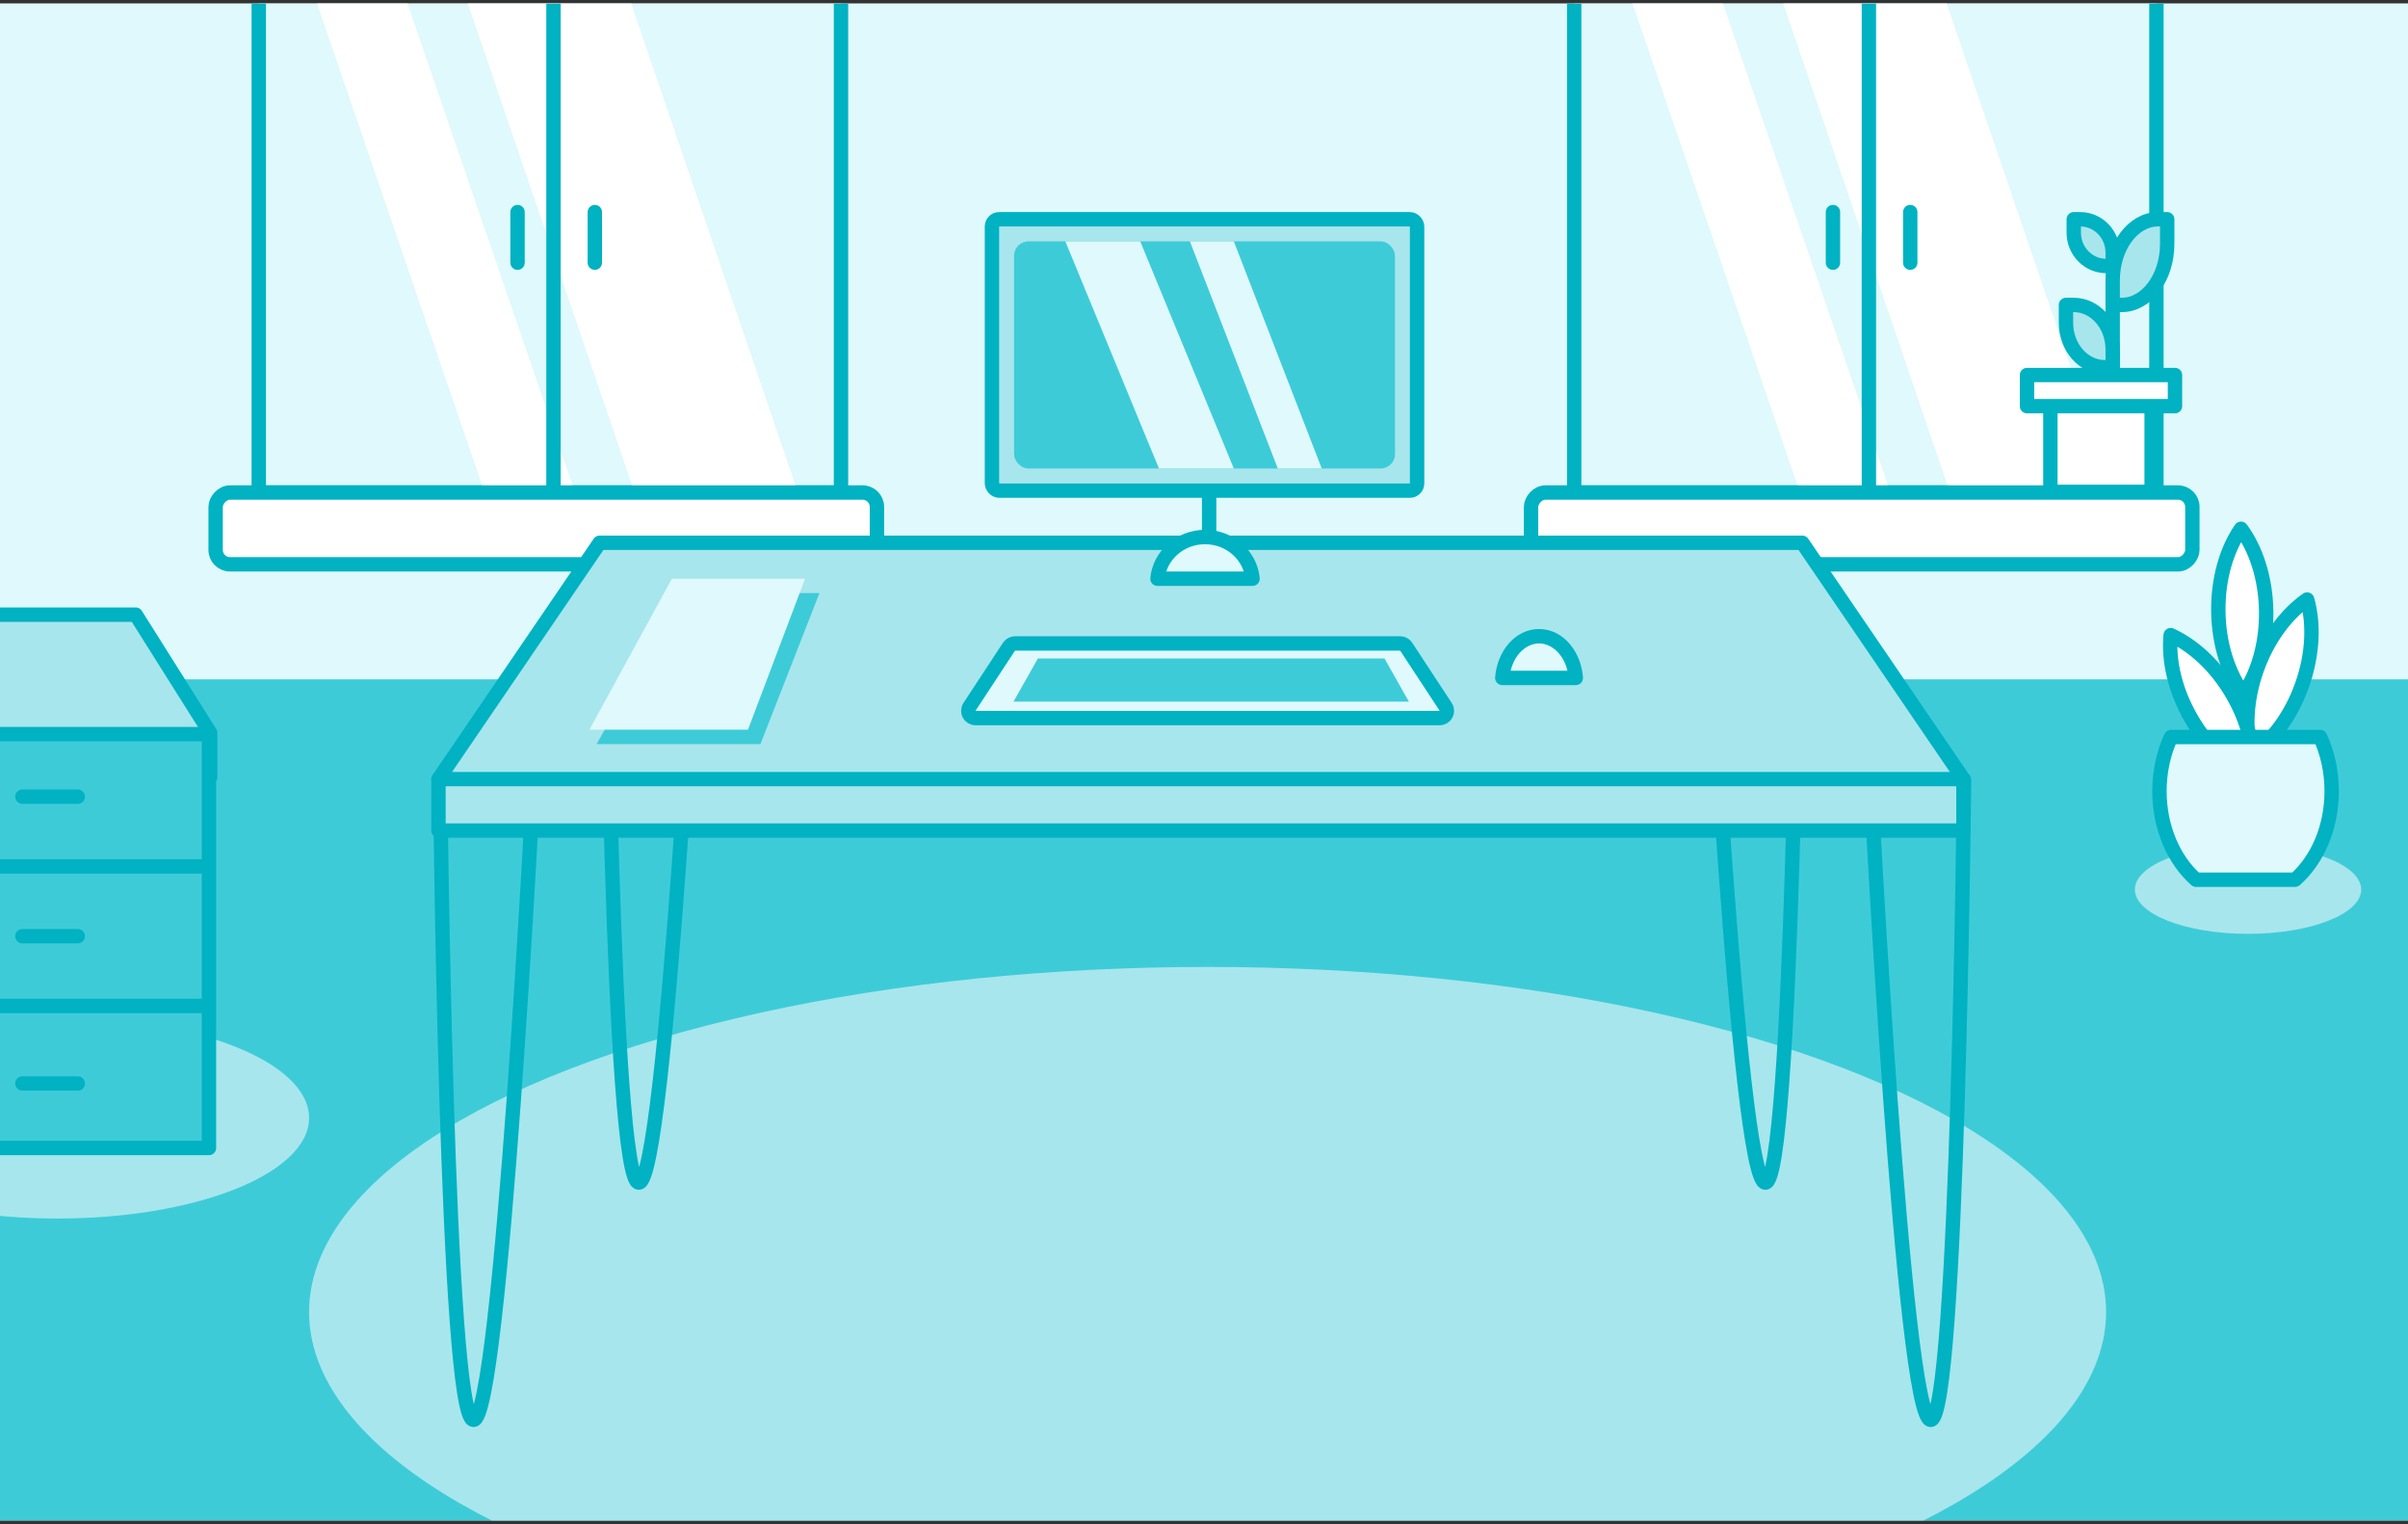
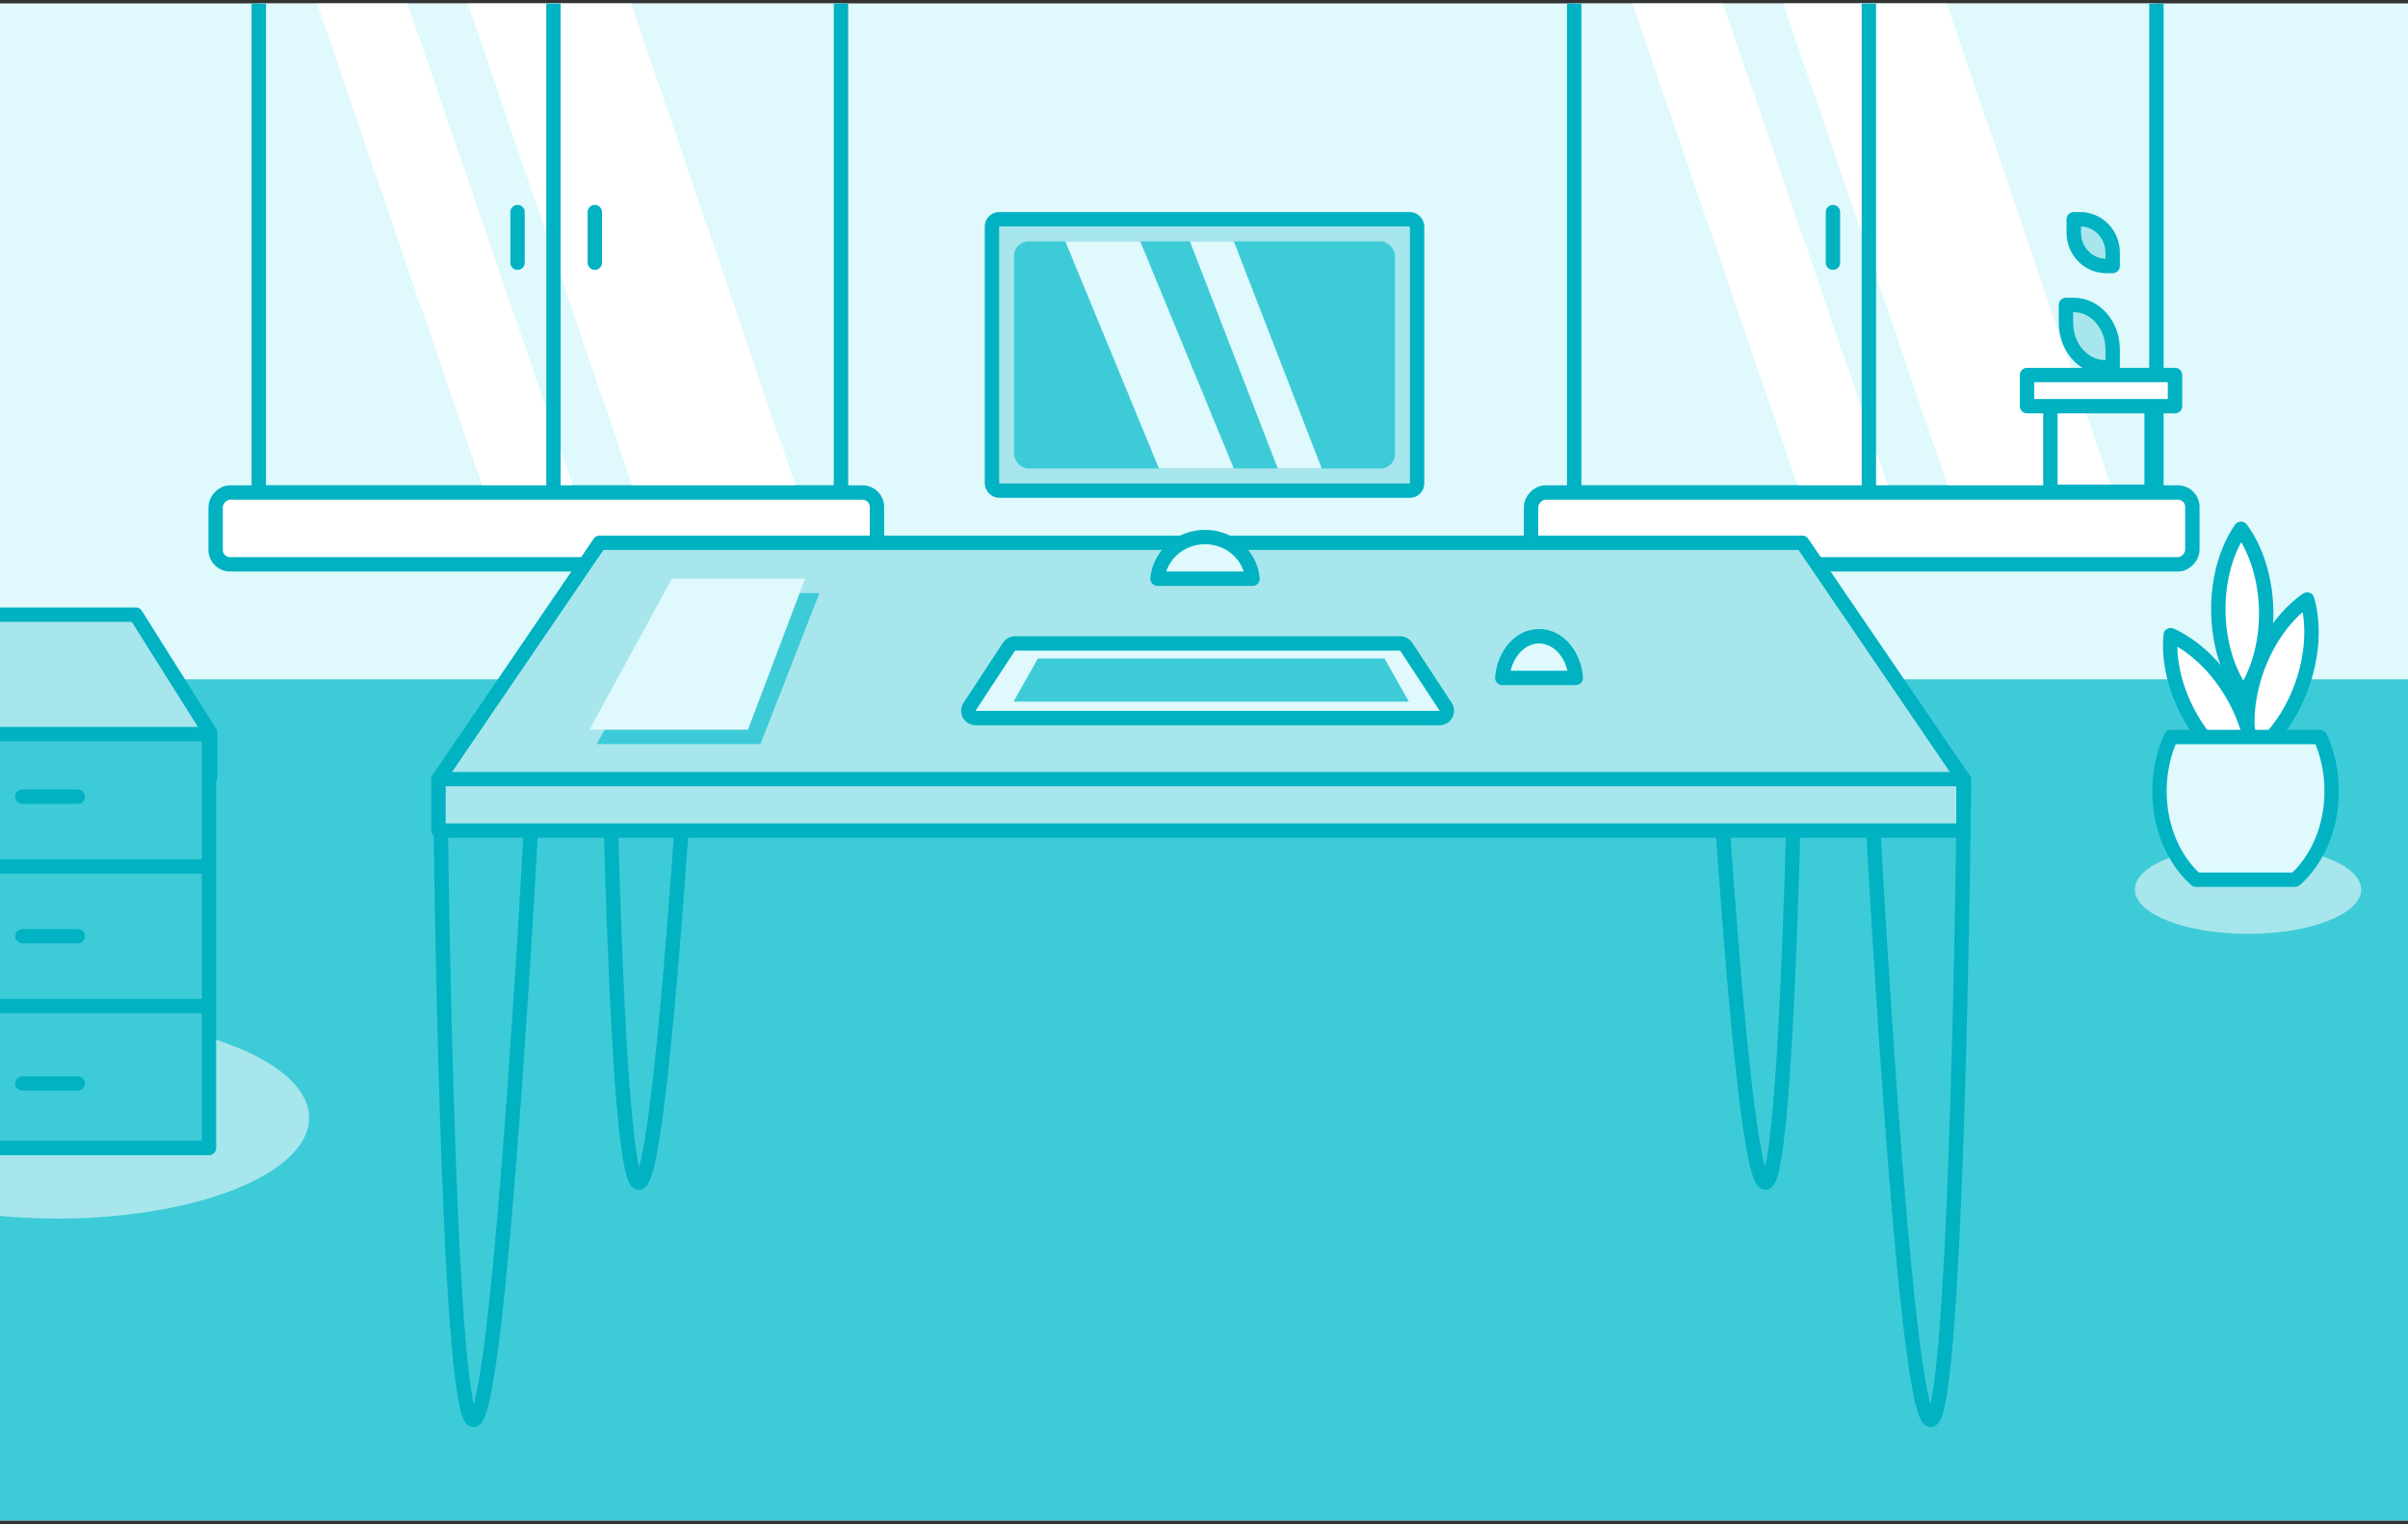
<svg xmlns="http://www.w3.org/2000/svg" width="335" height="212" viewBox="0 0 335 212" fill="none">
  <rect x="0" y="0" width="335" height="212" fill="#333333" stroke="none" />
  <g clip-path="url(#clip0)">
    <rect width="335" height="211" transform="translate(0 0.5)" fill="white" />
    <rect y="0.5" width="335" height="99" fill="#DFF9FC" />
    <rect y="94.5" width="335" height="117" fill="#3ECBD8" />
    <ellipse cx="312.744" cy="123.739" rx="15.743" ry="6.161" fill="#A7E6EC" />
    <path fill-rule="evenodd" clip-rule="evenodd" d="M311.766 73.551C309.763 76.443 308.544 80.552 308.614 85.092C308.683 89.632 310.027 93.702 312.117 96.531C314.12 93.639 315.338 89.53 315.269 84.99C315.199 80.45 313.856 76.38 311.766 73.551Z" fill="white" />
    <path d="M311.766 73.551L312.57 72.957C312.378 72.697 312.073 72.546 311.75 72.551C311.428 72.556 311.127 72.716 310.943 72.982L311.766 73.551ZM312.117 96.531L311.313 97.125C311.505 97.385 311.81 97.536 312.132 97.531C312.455 97.526 312.755 97.366 312.939 97.1L312.117 96.531ZM309.614 85.077C309.547 80.712 310.721 76.815 312.588 74.12L310.943 72.982C308.804 76.07 307.542 80.391 307.614 85.107L309.614 85.077ZM312.921 95.937C310.973 93.3 309.68 89.442 309.614 85.077L307.614 85.107C307.686 89.823 309.08 94.103 311.313 97.125L312.921 95.937ZM314.269 85.005C314.336 89.37 313.161 93.267 311.295 95.962L312.939 97.1C315.079 94.011 316.341 89.69 316.269 84.975L314.269 85.005ZM310.961 74.145C312.909 76.782 314.202 80.64 314.269 85.005L316.269 84.975C316.197 80.259 314.803 75.979 312.57 72.957L310.961 74.145Z" fill="#00B2C2" />
    <path fill-rule="evenodd" clip-rule="evenodd" d="M313.249 105.04C312.283 101.657 312.45 97.375 313.976 93.098C315.502 88.821 318.083 85.4 320.971 83.393C321.938 86.776 321.771 91.058 320.245 95.335C318.719 99.612 316.138 103.033 313.249 105.04Z" fill="white" />
    <path d="M313.249 105.04L312.288 105.314C312.376 105.625 312.609 105.873 312.913 105.981C313.217 106.09 313.555 106.045 313.82 105.861L313.249 105.04ZM320.971 83.393L321.933 83.118C321.844 82.808 321.611 82.56 321.307 82.451C321.004 82.343 320.666 82.388 320.401 82.572L320.971 83.393ZM314.211 104.765C313.31 101.613 313.451 97.546 314.918 93.434L313.034 92.762C311.449 97.204 311.255 101.702 312.288 105.314L314.211 104.765ZM314.918 93.434C316.385 89.322 318.85 86.085 321.542 84.215L320.401 82.572C317.315 84.715 314.619 88.32 313.034 92.762L314.918 93.434ZM320.01 83.668C320.911 86.82 320.77 90.887 319.303 94.999L321.186 95.671C322.771 91.229 322.965 86.731 321.933 83.118L320.01 83.668ZM319.303 94.999C317.836 99.11 315.371 102.348 312.679 104.218L313.82 105.861C316.905 103.717 319.602 100.113 321.186 95.671L319.303 94.999Z" fill="#00B2C2" />
    <path fill-rule="evenodd" clip-rule="evenodd" d="M301.983 88.344C301.641 91.845 302.576 96.028 304.847 99.96C307.117 103.892 310.27 106.793 313.472 108.247C313.815 104.746 312.879 100.564 310.609 96.631C308.339 92.7 305.185 89.799 301.983 88.344Z" fill="white" />
    <path d="M301.983 88.344L302.397 87.434C302.103 87.3 301.763 87.317 301.483 87.478C301.204 87.64 301.019 87.926 300.988 88.247L301.983 88.344ZM313.472 108.247L313.059 109.157C313.353 109.291 313.693 109.274 313.972 109.113C314.252 108.952 314.436 108.665 314.468 108.344L313.472 108.247ZM305.713 99.46C303.53 95.68 302.659 91.704 302.978 88.442L300.988 88.247C300.622 91.987 301.622 96.376 303.981 100.46L305.713 99.46ZM313.886 107.336C310.902 105.981 307.895 103.24 305.713 99.46L303.981 100.46C306.338 104.544 309.638 107.604 313.059 109.157L313.886 107.336ZM309.743 97.131C311.926 100.912 312.796 104.887 312.477 108.15L314.468 108.344C314.833 104.605 313.833 100.216 311.475 96.131L309.743 97.131ZM301.569 89.255C304.554 90.61 307.561 93.352 309.743 97.131L311.475 96.131C309.117 92.048 305.817 88.987 302.397 87.434L301.569 89.255Z" fill="#00B2C2" />
    <path fill-rule="evenodd" clip-rule="evenodd" d="M305.513 122.37H319.291C322.37 119.644 324.381 115.142 324.381 110.049C324.381 107.306 323.798 104.734 322.778 102.519H302.026C301.007 104.734 300.423 107.306 300.423 110.049C300.423 115.142 302.435 119.644 305.513 122.37Z" fill="#DFF9FC" />
    <path d="M305.513 122.37L304.85 123.118C305.033 123.28 305.269 123.37 305.513 123.37V122.37ZM319.291 122.37V123.37C319.535 123.37 319.771 123.28 319.954 123.118L319.291 122.37ZM322.778 102.519L323.687 102.101C323.524 101.746 323.169 101.519 322.778 101.519V102.519ZM302.026 102.519V101.519C301.635 101.519 301.281 101.746 301.117 102.101L302.026 102.519ZM305.513 123.37H319.291V121.37H305.513V123.37ZM319.954 123.118C323.272 120.181 325.381 115.393 325.381 110.049H323.381C323.381 114.891 321.467 119.108 318.628 121.621L319.954 123.118ZM325.381 110.049C325.381 107.165 324.768 104.45 323.687 102.101L321.87 102.937C322.827 105.018 323.381 107.447 323.381 110.049H325.381ZM322.778 101.519H302.026V103.519H322.778V101.519ZM301.117 102.101C300.036 104.45 299.423 107.165 299.423 110.049H301.423C301.423 107.447 301.977 105.018 302.934 102.937L301.117 102.101ZM299.423 110.049C299.423 115.393 301.532 120.181 304.85 123.118L306.176 121.621C303.337 119.108 301.423 114.891 301.423 110.049H299.423Z" fill="#00B2C2" />
    <rect x="219" y="-12.5" width="81" height="81.01" fill="#DFF9FC" stroke="#00B2C2" stroke-width="2" stroke-linecap="round" stroke-linejoin="round" />
    <path d="M223 -11.5H235.587L263 68.5H250.413L223 -11.5Z" fill="white" />
    <path d="M244 -11.5H266.727L294 68.5H271.273L244 -11.5Z" fill="white" />
    <rect width="92" height="9.99" rx="2" transform="matrix(1 0 0 -1 213 78.5)" fill="white" stroke="#00B2C2" stroke-width="2" stroke-linecap="round" stroke-linejoin="round" />
-     <line x1="1" y1="-1" x2="8.038" y2="-1" transform="matrix(3.90041e-08 1 1 -4.89871e-08 266.752 28.5)" stroke="#00B2C2" stroke-width="2" stroke-linecap="round" />
    <line x1="1" y1="-1" x2="8.038" y2="-1" transform="matrix(3.90041e-08 1 1 -4.89871e-08 256 28.5)" stroke="#00B2C2" stroke-width="2" stroke-linecap="round" />
    <line x1="260" y1="-11.5" x2="260" y2="67.5" stroke="#00B2C2" stroke-width="2" stroke-linecap="round" />
-     <path d="M301.5 30.5H300.236C296.746 30.5 293.916 34.311 293.916 39.012V42.416H295.18C298.67 42.416 301.5 38.606 301.5 33.905V30.5Z" fill="#A7E6EC" stroke="#00B2C2" stroke-width="2" stroke-miterlimit="10" stroke-linecap="round" stroke-linejoin="round" />
-     <path d="M293.917 52.166L293.917 42.416" stroke="#00B2C2" stroke-width="2" stroke-miterlimit="10" stroke-linecap="round" stroke-linejoin="round" />
    <path d="M287.417 42.416H288.5C291.491 42.416 293.917 45.188 293.917 48.607V51.083H292.833C289.842 51.083 287.417 48.312 287.417 44.893V42.416Z" fill="#A7E6EC" stroke="#00B2C2" stroke-width="2" stroke-miterlimit="10" stroke-linecap="round" stroke-linejoin="round" />
    <path d="M288.5 30.5H289.403C291.896 30.5 293.917 32.579 293.917 35.143V37H293.014C290.521 37 288.5 34.921 288.5 32.357V30.5Z" fill="#A7E6EC" stroke="#00B2C2" stroke-width="2" stroke-miterlimit="10" stroke-linecap="round" stroke-linejoin="round" />
-     <path d="M285.249 56.499V68.416H299.333V56.499" fill="white" />
+     <path d="M285.249 56.499H299.333V56.499" fill="white" />
    <path d="M285.249 56.499V68.416H299.333V56.499" stroke="#00B2C2" stroke-width="2" stroke-miterlimit="10" stroke-linecap="round" stroke-linejoin="round" />
    <path d="M282 52.166H302.583V56.499H282V52.166Z" fill="white" stroke="#00B2C2" stroke-width="2" stroke-miterlimit="10" stroke-linecap="round" stroke-linejoin="round" />
    <rect x="36" y="-12.5" width="81" height="81.01" fill="#DFF9FC" stroke="#00B2C2" stroke-width="2" stroke-linecap="round" stroke-linejoin="round" />
    <path d="M40 -11.5H52.587L80 68.5H67.413L40 -11.5Z" fill="white" />
    <path d="M61 -11.5H83.727L111 68.5H88.273L61 -11.5Z" fill="white" />
    <rect width="92" height="9.99" rx="2" transform="matrix(1 0 0 -1 30 78.5)" fill="white" stroke="#00B2C2" stroke-width="2" stroke-linecap="round" stroke-linejoin="round" />
    <line x1="1" y1="-1" x2="8.038" y2="-1" transform="matrix(3.90041e-08 1 1 -4.89871e-08 83.752 28.5)" stroke="#00B2C2" stroke-width="2" stroke-linecap="round" />
    <line x1="1" y1="-1" x2="8.038" y2="-1" transform="matrix(3.90041e-08 1 1 -4.89871e-08 73 28.5)" stroke="#00B2C2" stroke-width="2" stroke-linecap="round" />
    <line x1="77" y1="-11.5" x2="77" y2="67.5" stroke="#00B2C2" stroke-width="2" stroke-linecap="round" />
-     <ellipse cx="168" cy="182.5" rx="125" ry="48" fill="#A7E6EC" />
    <ellipse cx="8" cy="155.5" rx="35" ry="14" fill="#A7E6EC" />
    <path d="M268.599 197.5C272.39 197.5 273.236 108.5 273.236 108.5H260.236C260.236 108.5 264.807 197.5 268.599 197.5Z" stroke="#00B2C2" stroke-width="2" stroke-linecap="round" stroke-linejoin="round" />
    <path d="M245.599 164.5C249.39 164.5 250.236 75.5 250.236 75.5H237.236C237.236 75.5 241.807 164.5 245.599 164.5Z" stroke="#00B2C2" stroke-width="2" stroke-linecap="round" stroke-linejoin="round" />
    <path d="M65.874 197.5C62.082 197.5 61.236 108.5 61.236 108.5H74.236C74.236 108.5 69.665 197.5 65.874 197.5Z" stroke="#00B2C2" stroke-width="2" stroke-linecap="round" stroke-linejoin="round" />
    <path d="M88.874 164.5C85.082 164.5 84.236 75.5 84.236 75.5H97.236C97.236 75.5 92.665 164.5 88.874 164.5Z" stroke="#00B2C2" stroke-width="2" stroke-linecap="round" stroke-linejoin="round" />
    <path d="M61 115.531V108.375L83.419 75.5H250.734L273.153 108.375V115.531H61Z" fill="#A7E6EC" stroke="#00B2C2" stroke-width="2" stroke-miterlimit="10" stroke-linecap="round" stroke-linejoin="round" />
    <path d="M61 108.375H273.153" stroke="#00B2C2" stroke-width="2" stroke-miterlimit="10" stroke-linecap="round" stroke-linejoin="round" />
    <path d="M94.853 82.5H114L105.794 103.5H83L94.853 82.5Z" fill="#3ECBD8" />
    <path d="M93.471 80.5H112L104.059 101.5H82L93.471 80.5Z" fill="#DFF9FC" />
    <path d="M-15.135 108.11V101.942L-4.78 85.5H18.887L29.241 101.942V108.11H-15.135Z" fill="#A7E6EC" stroke="#00B2C2" stroke-width="2" stroke-miterlimit="10" stroke-linecap="round" stroke-linejoin="round" />
    <rect x="-15.134" y="102.113" width="44.205" height="57.569" fill="#3ECBD8" stroke="#00B2C2" stroke-width="2" stroke-linecap="round" stroke-linejoin="round" />
    <line x1="-15.135" y1="120.52" x2="29.07" y2="120.52" stroke="#00B2C2" stroke-width="2" />
    <line x1="3.115" y1="110.817" x2="10.819" y2="110.817" stroke="#00B2C2" stroke-width="2" stroke-linecap="round" />
    <line x1="3.115" y1="130.225" x2="10.819" y2="130.225" stroke="#00B2C2" stroke-width="2" stroke-linecap="round" />
    <line x1="3.115" y1="150.709" x2="10.819" y2="150.709" stroke="#00B2C2" stroke-width="2" stroke-linecap="round" />
    <line x1="-15.135" y1="139.927" x2="29.07" y2="139.927" stroke="#00B2C2" stroke-width="2" />
-     <line x1="168.214" y1="68.946" x2="168.214" y2="76.14" stroke="#00B2C2" stroke-width="2" />
    <rect x="138" y="30.5" width="59.147" height="37.746" rx="1" fill="#A7E6EC" stroke="#00B2C2" stroke-width="2" />
    <rect x="141.077" y="33.576" width="52.994" height="31.593" rx="2" fill="#3ECBD8" />
    <path d="M148.21 33.576H158.628L171.65 65.169H161.232L148.21 33.576Z" fill="#DFF9FC" />
    <path d="M165.536 33.576H171.65L183.88 65.169H177.765L165.536 33.576Z" fill="#DFF9FC" />
    <path fill-rule="evenodd" clip-rule="evenodd" d="M174.255 80.5H161.028C161.336 77.248 164.179 74.701 167.642 74.701C171.104 74.701 173.947 77.248 174.255 80.5Z" fill="#DFF9FC" />
    <path d="M161.028 80.5L160.032 80.406C160.006 80.686 160.099 80.965 160.288 81.173C160.478 81.381 160.746 81.5 161.028 81.5V80.5ZM174.255 80.5V81.5C174.537 81.5 174.805 81.381 174.995 81.173C175.184 80.965 175.277 80.686 175.251 80.406L174.255 80.5ZM161.028 81.5H174.255V79.5H161.028V81.5ZM162.023 80.594C162.28 77.883 164.668 75.701 167.642 75.701V73.701C163.691 73.701 160.392 76.614 160.032 80.406L162.023 80.594ZM167.642 75.701C170.615 75.701 173.003 77.883 173.26 80.594L175.251 80.406C174.891 76.614 171.592 73.701 167.642 73.701V75.701Z" fill="#00B2C2" />
    <path fill-rule="evenodd" clip-rule="evenodd" d="M209 94.299H219.227C218.989 91.047 216.791 88.5 214.114 88.5C211.437 88.5 209.238 91.047 209 94.299Z" fill="#DFF9FC" />
    <path d="M209 94.299L208.003 94.226C207.982 94.503 208.078 94.776 208.268 94.98C208.457 95.183 208.722 95.299 209 95.299V94.299ZM219.227 94.299V95.299C219.505 95.299 219.771 95.183 219.96 94.98C220.149 94.776 220.245 94.503 220.225 94.226L219.227 94.299ZM209 95.299H219.227V93.299H209V95.299ZM214.114 89.5C216.091 89.5 218.016 91.447 218.23 94.372L220.225 94.226C219.962 90.648 217.49 87.5 214.114 87.5V89.5ZM209.997 94.372C210.212 91.447 212.137 89.5 214.114 89.5V87.5C210.737 87.5 208.265 90.648 208.003 94.226L209.997 94.372Z" fill="#00B2C2" />
    <path d="M141.208 89.5H194.792C195.128 89.5 195.443 89.67 195.627 89.951L201.13 98.332C201.567 98.997 201.09 99.881 200.294 99.881H135.706C134.91 99.881 134.433 98.997 134.87 98.332L140.373 89.951C140.557 89.67 140.872 89.5 141.208 89.5Z" fill="#DFF9FC" stroke="#00B2C2" stroke-width="2" />
    <path d="M144.389 91.595H192.611L196 97.595H141L144.389 91.595Z" fill="#3ECBD8" />
  </g>
  <defs>
    <clipPath id="clip0">
      <rect width="335" height="211" fill="white" transform="translate(0 0.5)" />
    </clipPath>
  </defs>
</svg>